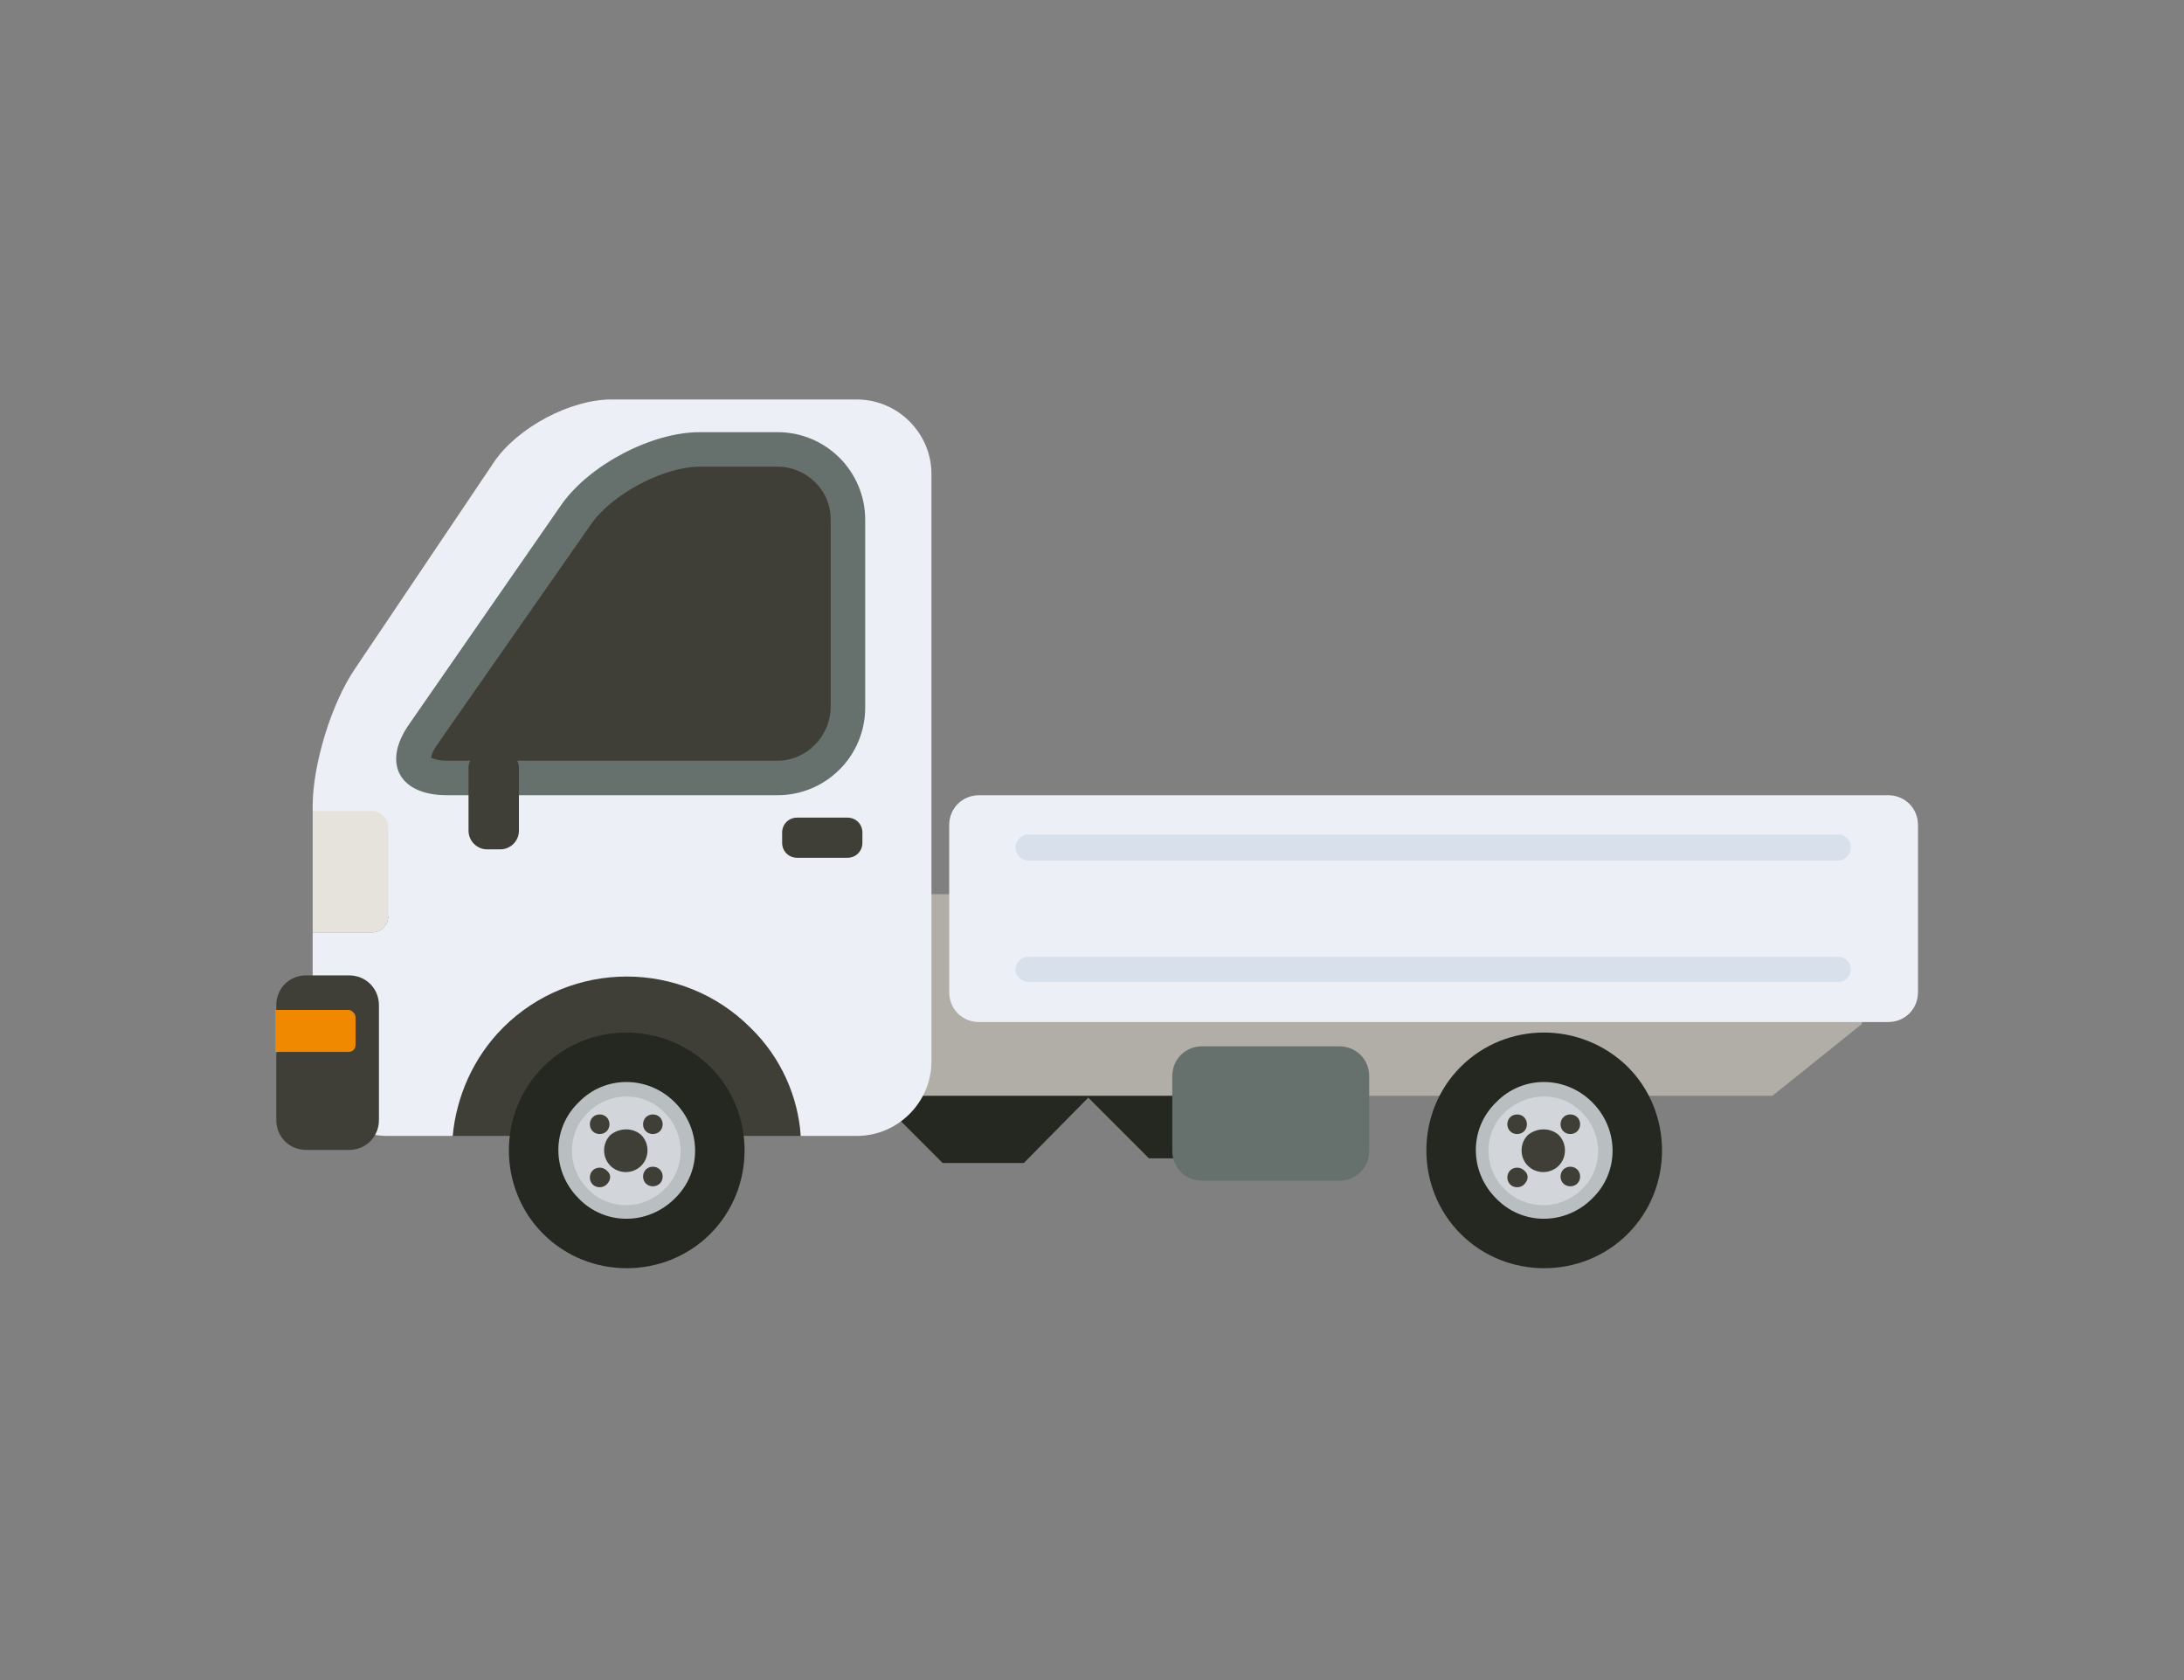
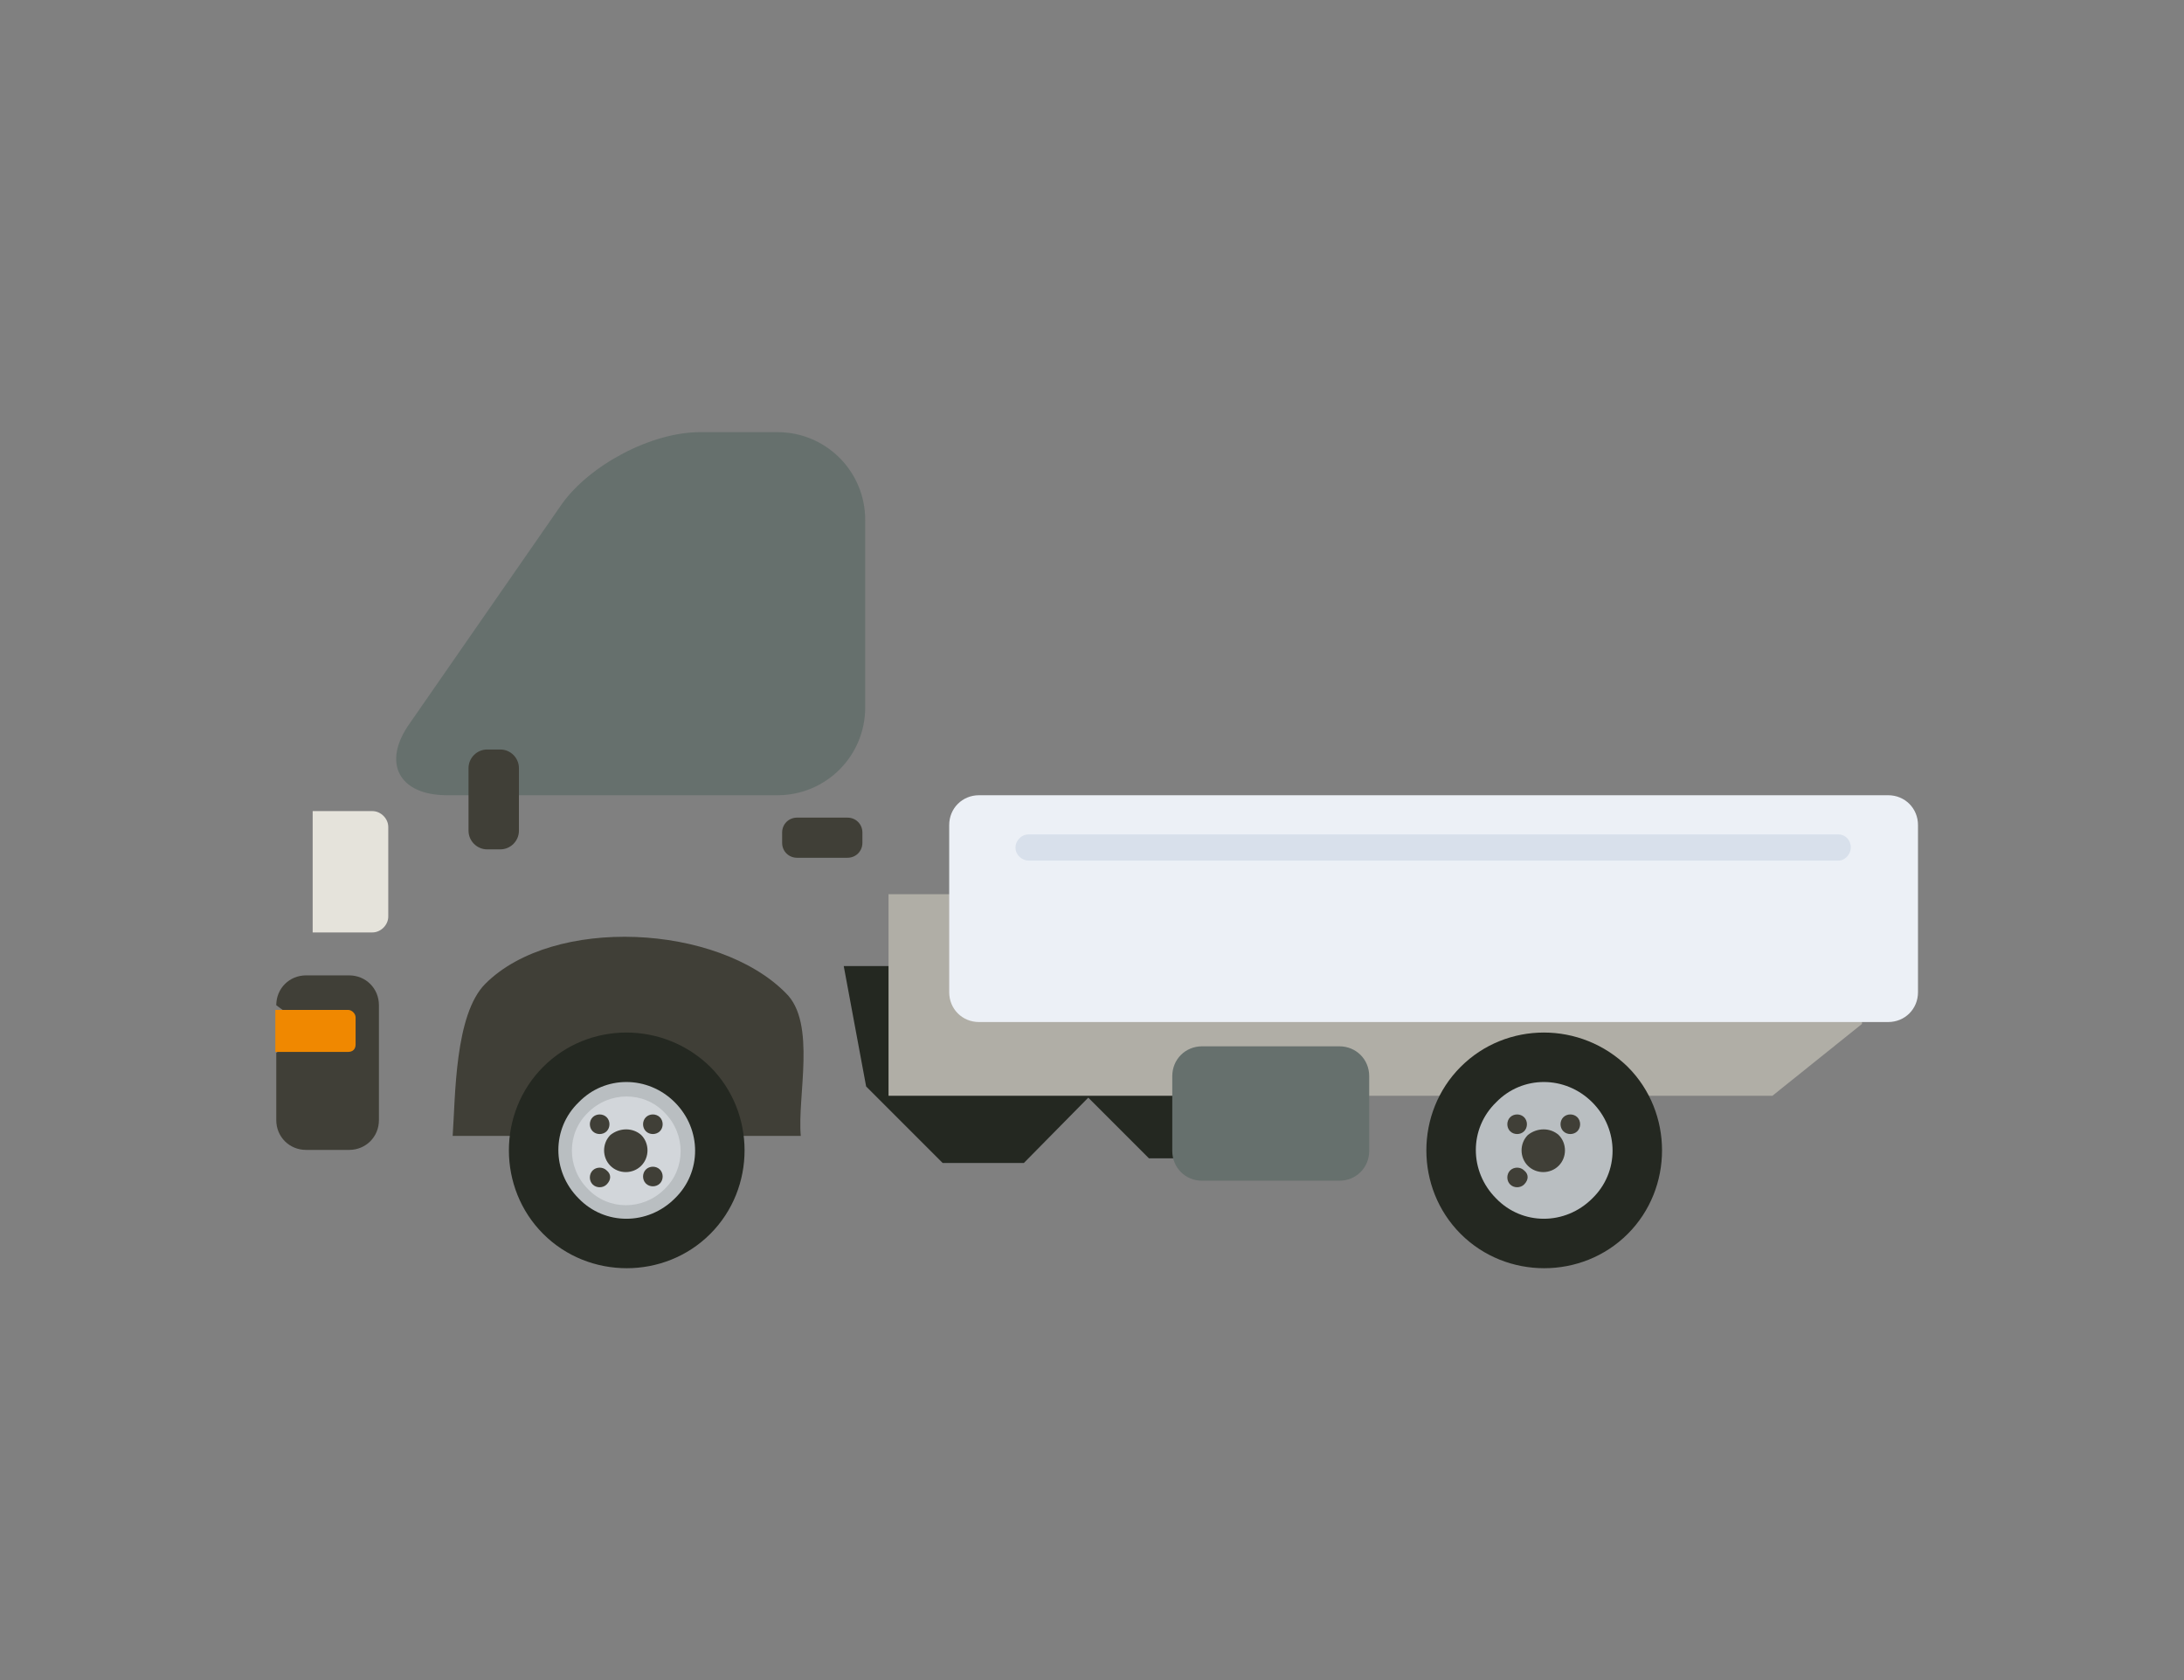
<svg xmlns="http://www.w3.org/2000/svg" version="1.1" id="レイヤー_1" x="0px" y="0px" viewBox="0 0 234 180" style="enable-background:new 0 0 234 180;" xml:space="preserve">
  <rect x="0" y="0" width="234" height="180" fill="#808080" stroke="none" />
  <style type="text/css">
	.st0{fill:#242821;}
	.st1{fill:#B0AEA6;}
	.st2{fill:#B9BEC1;}
	.st3{fill:#D2D6DA;}
	.st4{fill:#403F37;}
	.st5{fill:#ECF0F6;}
	.st6{fill:#E5E3DB;}
	.st7{fill:#F08800;}
	.st8{fill:#66706D;}
	.st9{fill:#D8E0EB;}
</style>
  <g>
    <polyline class="st0" points="92.8,116.4 101,124.6 109.7,124.6 116.6,117.6 123.1,124.1 137.1,124.1 137.1,103.5 90.4,103.5  " />
    <polygon class="st1" points="199.5,109.7 189.9,117.4 95.2,117.4 95.2,95.8 199.5,95.8  " />
    <g>
      <path class="st0" d="M174.4,114.3c4.9,4.9,4.9,13,0,17.9c-4.9,4.9-13,4.9-17.9,0c-4.9-4.9-4.9-13,0-17.9    C161.4,109.4,169.4,109.4,174.4,114.3z" />
      <path class="st2" d="M170.6,118.1c2.9,2.9,2.9,7.5,0,10.3c-2.9,2.9-7.5,2.9-10.3,0c-2.9-2.9-2.9-7.5,0-10.3    C163.1,115.2,167.7,115.2,170.6,118.1z" />
-       <path class="st3" d="M169.5,119.2c2.3,2.3,2.3,6,0,8.2c-2.3,2.3-6,2.3-8.3,0c-2.3-2.3-2.3-6,0-8.2    C163.6,116.9,167.3,116.9,169.5,119.2z" />
      <path class="st4" d="M167,121.6c0.9,0.9,0.9,2.4,0,3.3c-0.9,0.9-2.4,0.9-3.3,0c-0.9-0.9-0.9-2.4,0-3.3    C164.7,120.8,166.1,120.8,167,121.6z" />
      <g>
        <path class="st4" d="M163.3,119.7c0.4,0.4,0.4,1.1,0,1.5c-0.4,0.4-1.1,0.4-1.5,0c-0.4-0.4-0.4-1.1,0-1.5     C162.2,119.3,162.9,119.3,163.3,119.7z" />
-         <path class="st4" d="M169,125.3c0.4,0.4,0.4,1.1,0,1.5c-0.4,0.4-1.1,0.4-1.5,0c-0.4-0.4-0.4-1.1,0-1.5     C167.9,124.9,168.6,124.9,169,125.3z" />
      </g>
      <g>
        <path class="st4" d="M169,121.2c-0.4,0.4-1.1,0.4-1.5,0c-0.4-0.4-0.4-1.1,0-1.5c0.4-0.4,1.1-0.4,1.5,0     C169.4,120.1,169.4,120.8,169,121.2z" />
        <path class="st4" d="M163.3,126.9c-0.4,0.4-1.1,0.4-1.5,0c-0.4-0.4-0.4-1.1,0-1.5c0.4-0.4,1.1-0.4,1.5,0     C163.8,125.8,163.8,126.4,163.3,126.9z" />
      </g>
    </g>
    <g>
      <g>
        <path class="st4" d="M52,105.4c-3.3,3.3-3.2,12.1-3.5,16.3h37.3c-0.4-4.2,1.7-12.1-1.6-15.3C76.9,99,59.3,98.1,52,105.4z" />
-         <path class="st5" d="M91.8,42.8H65.5c-4.4,0-10,3-12.5,6.6L38,71.7c-2.5,3.7-4.5,10.2-4.5,14.7v0.5l2.4,4l5.7,7.3     c0,0.9-0.8,1.7-1.7,1.7h-6.4v13.8c0,4.4,3.6,8,8,8h7c0.4-4.2,2.2-8.4,5.4-11.6c7.3-7.3,19.2-7.3,26.5,0c3.3,3.2,5.1,7.4,5.4,11.6     h6c4.4,0,8-3.6,8-8V50.8C99.8,46.4,96.2,42.8,91.8,42.8z" />
      </g>
      <g>
        <path class="st6" d="M41.6,98.2v-9.6c0-0.9-0.8-1.7-1.7-1.7h-6.4v13h6.4C40.8,99.9,41.6,99.1,41.6,98.2z" />
        <g>
-           <path class="st4" d="M33,110.2l-3.4,2.6v7.2c0,1.8,1.4,3.2,3.2,3.2h4.6c1.8,0,3.2-1.4,3.2-3.2v-12.3c0-1.8-1.4-3.2-3.2-3.2h-4.6      c-1.8,0-3.2,1.4-3.2,3.2v0.6" />
+           <path class="st4" d="M33,110.2l-3.4,2.6v7.2c0,1.8,1.4,3.2,3.2,3.2h4.6c1.8,0,3.2-1.4,3.2-3.2v-12.3c0-1.8-1.4-3.2-3.2-3.2h-4.6      c-1.8,0-3.2,1.4-3.2,3.2" />
          <path class="st7" d="M38.1,111.9V109c0-0.4-0.4-0.8-0.8-0.8h-7.8v4.5h7.8C37.8,112.7,38.1,112.4,38.1,111.9z" />
        </g>
        <path class="st8" d="M92.7,75.8c0,5.2-4.2,9.4-9.4,9.4H47.9c-5.2,0-7-3.5-4-7.7L60.2,54c3-4.2,9.6-7.7,14.8-7.7h8.3     c5.2,0,9.4,4.2,9.4,9.4V75.8z" />
-         <path class="st4" d="M83.3,81.5H47.9c-0.9,0-1.4-0.2-1.7-0.3c0-0.3,0.2-0.8,0.7-1.5l16.4-23.5C65.6,52.9,71.1,50,75,50h8.3     c3.1,0,5.7,2.5,5.7,5.6v20.1C89,78.9,86.4,81.5,83.3,81.5L83.3,81.5z" />
        <path class="st4" d="M92.4,90.3c0,0.9-0.7,1.6-1.6,1.6h-5.4c-0.9,0-1.6-0.7-1.6-1.6v-1.1c0-0.9,0.7-1.6,1.6-1.6h5.4     c0.9,0,1.6,0.7,1.6,1.6V90.3z" />
      </g>
      <g>
        <path class="st0" d="M76.1,114.3c4.9,4.9,4.9,13,0,17.9c-4.9,4.9-13,4.9-17.9,0c-4.9-4.9-4.9-13,0-17.9     C63.1,109.4,71.1,109.4,76.1,114.3z" />
        <path class="st2" d="M72.3,118.1c2.9,2.9,2.9,7.5,0,10.3c-2.9,2.9-7.5,2.9-10.3,0c-2.9-2.9-2.9-7.5,0-10.3     C64.8,115.2,69.4,115.2,72.3,118.1z" />
        <path class="st3" d="M71.2,119.2c2.3,2.3,2.3,6,0,8.2c-2.3,2.3-6,2.3-8.2,0c-2.3-2.3-2.3-6,0-8.2C65.3,116.9,69,116.9,71.2,119.2     z" />
        <path class="st4" d="M68.7,121.6c0.9,0.9,0.9,2.4,0,3.3c-0.9,0.9-2.4,0.9-3.3,0c-0.9-0.9-0.9-2.4,0-3.3     C66.4,120.8,67.8,120.8,68.7,121.6z" />
        <g>
          <path class="st4" d="M65,119.7c0.4,0.4,0.4,1.1,0,1.5c-0.4,0.4-1.1,0.4-1.5,0c-0.4-0.4-0.4-1.1,0-1.5      C63.9,119.3,64.6,119.3,65,119.7z" />
          <path class="st4" d="M70.7,125.3c0.4,0.4,0.4,1.1,0,1.5c-0.4,0.4-1.1,0.4-1.5,0c-0.4-0.4-0.4-1.1,0-1.5      C69.6,124.9,70.3,124.9,70.7,125.3z" />
        </g>
        <g>
          <path class="st4" d="M70.7,121.2c-0.4,0.4-1.1,0.4-1.5,0c-0.4-0.4-0.4-1.1,0-1.5c0.4-0.4,1.1-0.4,1.5,0      C71.1,120.1,71.1,120.8,70.7,121.2z" />
          <path class="st4" d="M65,126.9c-0.4,0.4-1.1,0.4-1.5,0c-0.4-0.4-0.4-1.1,0-1.5c0.4-0.4,1.1-0.4,1.5,0      C65.5,125.8,65.5,126.4,65,126.9z" />
        </g>
      </g>
      <path class="st4" d="M52.2,91c-1.1,0-2-0.9-2-2v-6.7c0-1.1,0.9-2,2-2h1.4c1.1,0,2,0.9,2,2v6.7c0,1.1-0.9,2-2,2H52.2z" />
    </g>
    <path class="st8" d="M146.7,123.3c0,1.8-1.4,3.2-3.2,3.2h-14.7c-1.8,0-3.2-1.4-3.2-3.2v-8c0-1.8,1.4-3.2,3.2-3.2h14.7   c1.8,0,3.2,1.4,3.2,3.2V123.3z" />
    <g>
      <path class="st5" d="M205.5,106.3c0,1.8-1.4,3.2-3.2,3.2h-97.4c-1.8,0-3.2-1.4-3.2-3.2V88.4c0-1.8,1.4-3.2,3.2-3.2h97.4    c1.8,0,3.2,1.4,3.2,3.2V106.3z" />
      <g>
        <path class="st9" d="M110.2,92.2c-0.7,0-1.4-0.6-1.4-1.4c0-0.7,0.6-1.4,1.4-1.4h86.8c0.7,0,1.3,0.6,1.3,1.4     c0,0.7-0.6,1.4-1.3,1.4" />
-         <path class="st9" d="M110.2,105.2c-0.7,0-1.4-0.6-1.4-1.3c0-0.7,0.6-1.4,1.4-1.4h86.8c0.7,0,1.3,0.6,1.3,1.4     c0,0.7-0.6,1.3-1.3,1.3" />
      </g>
    </g>
  </g>
</svg>